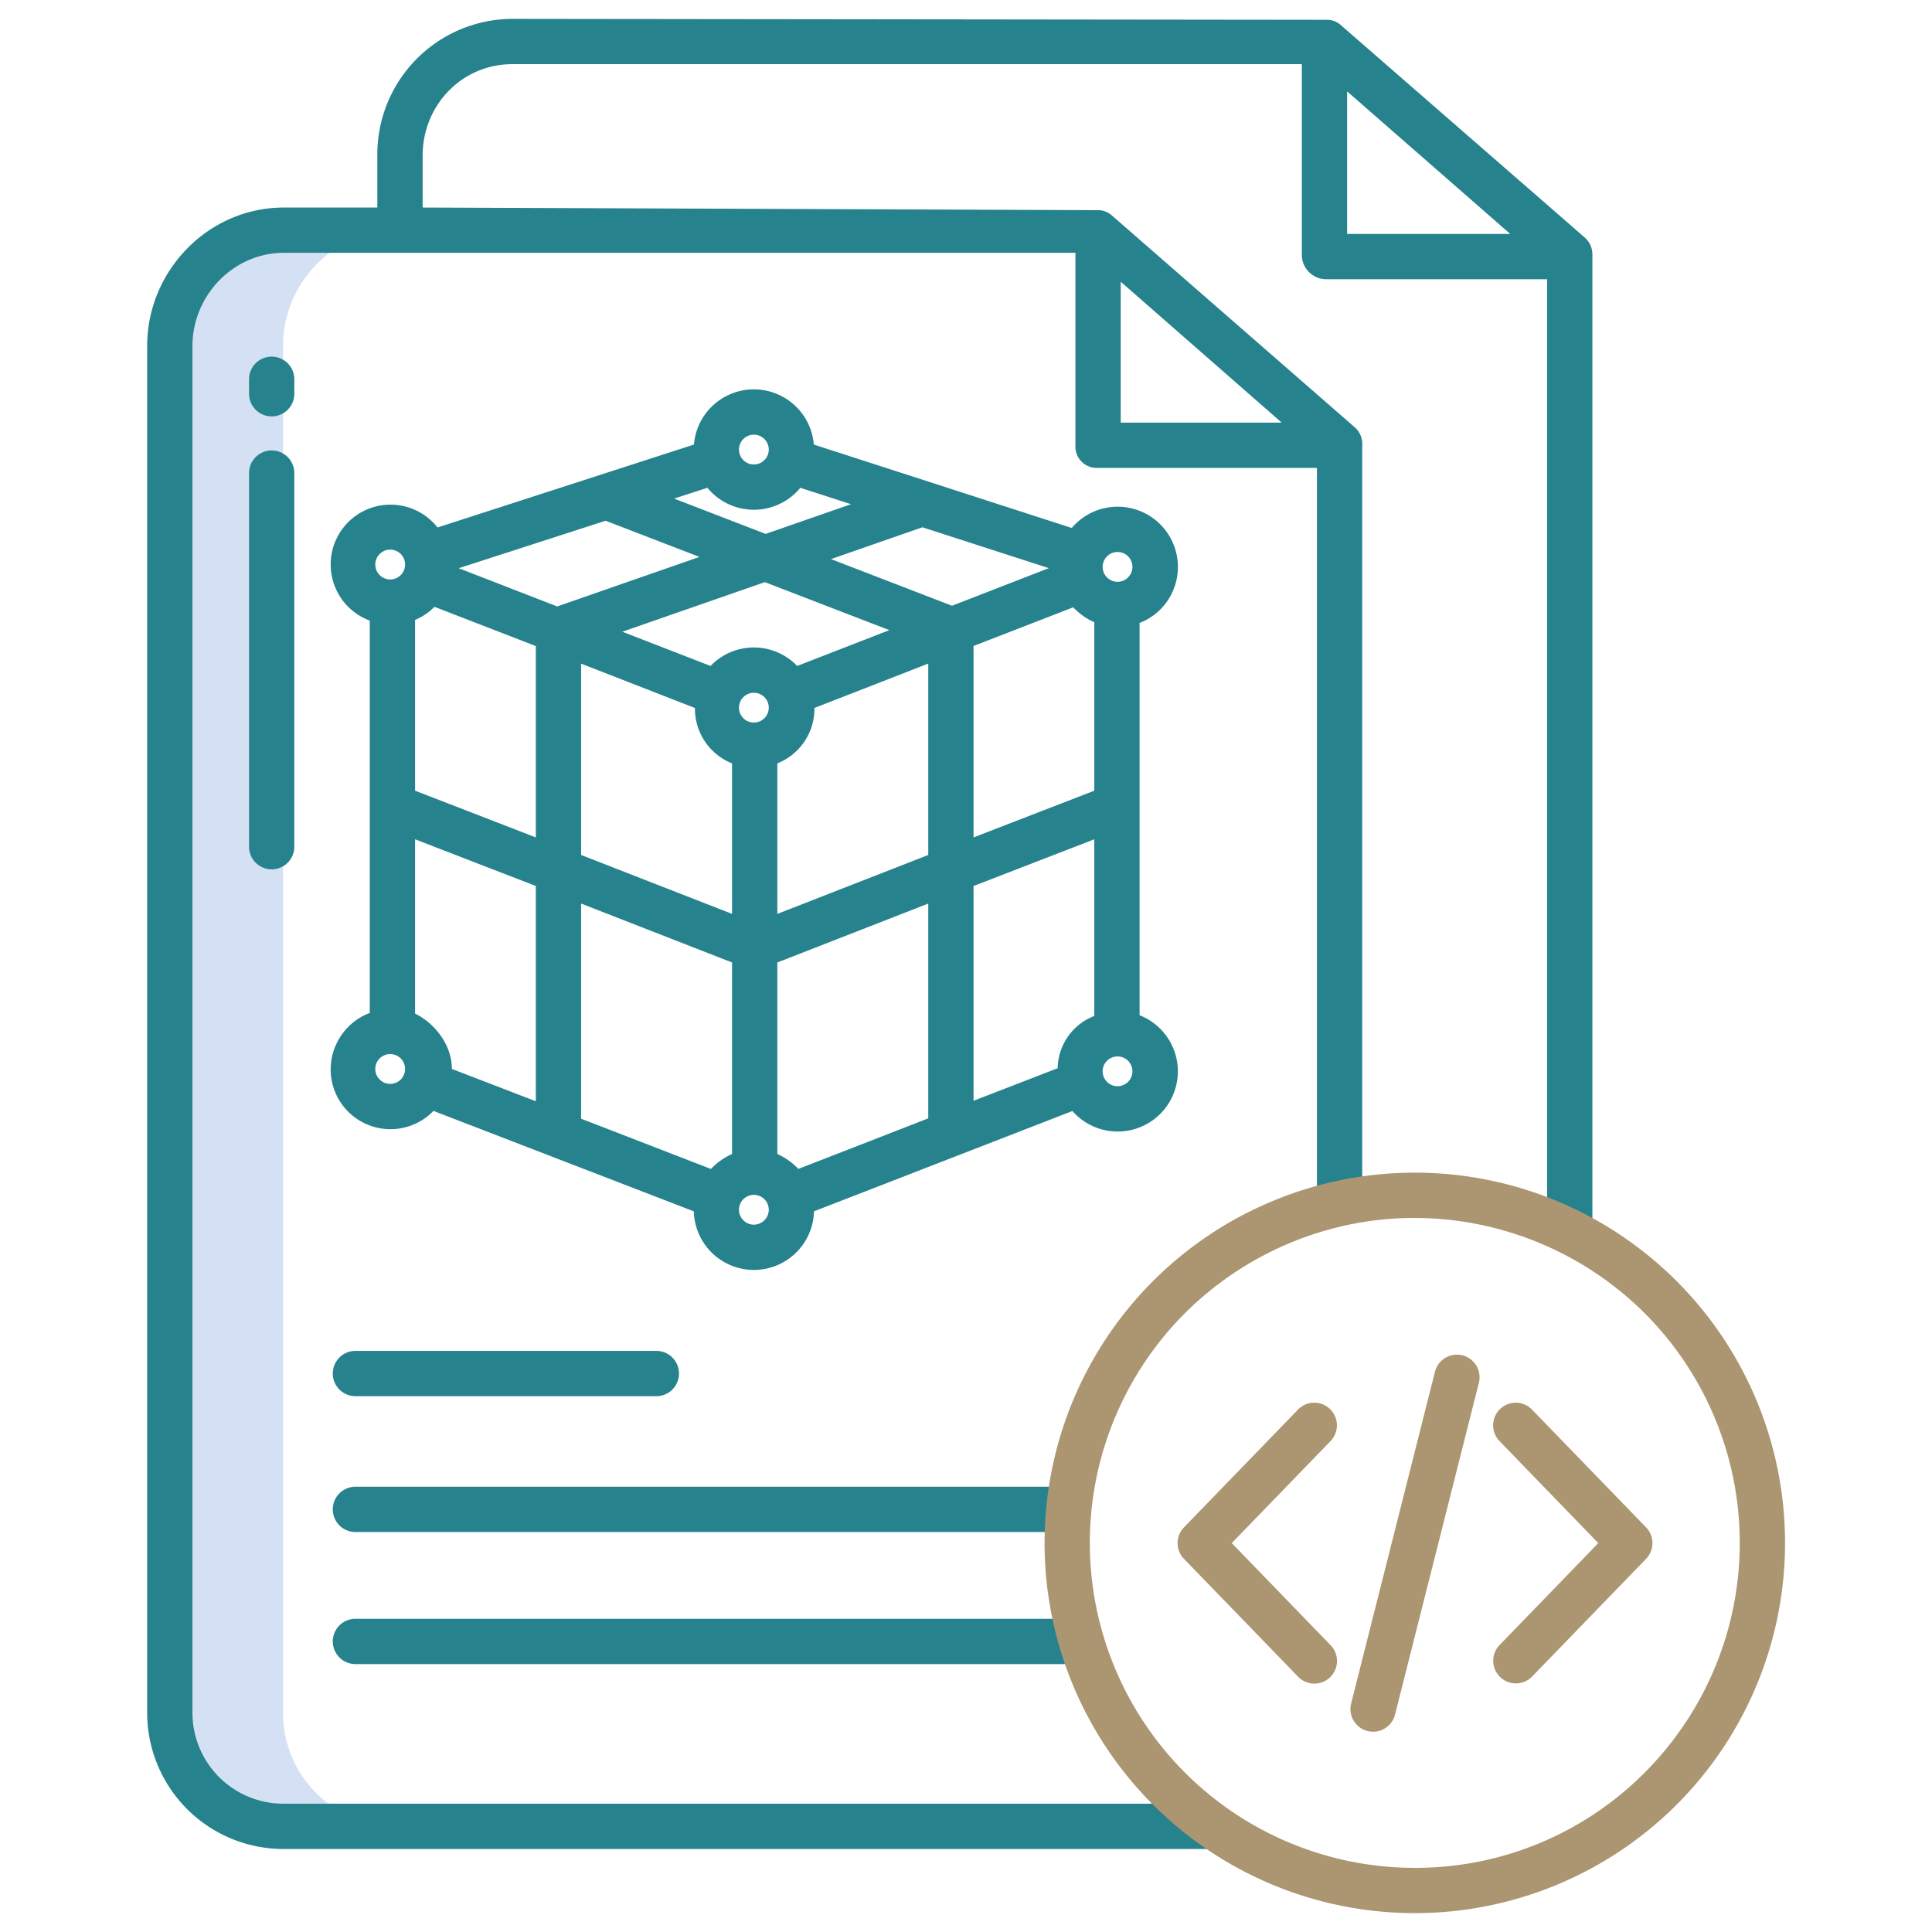
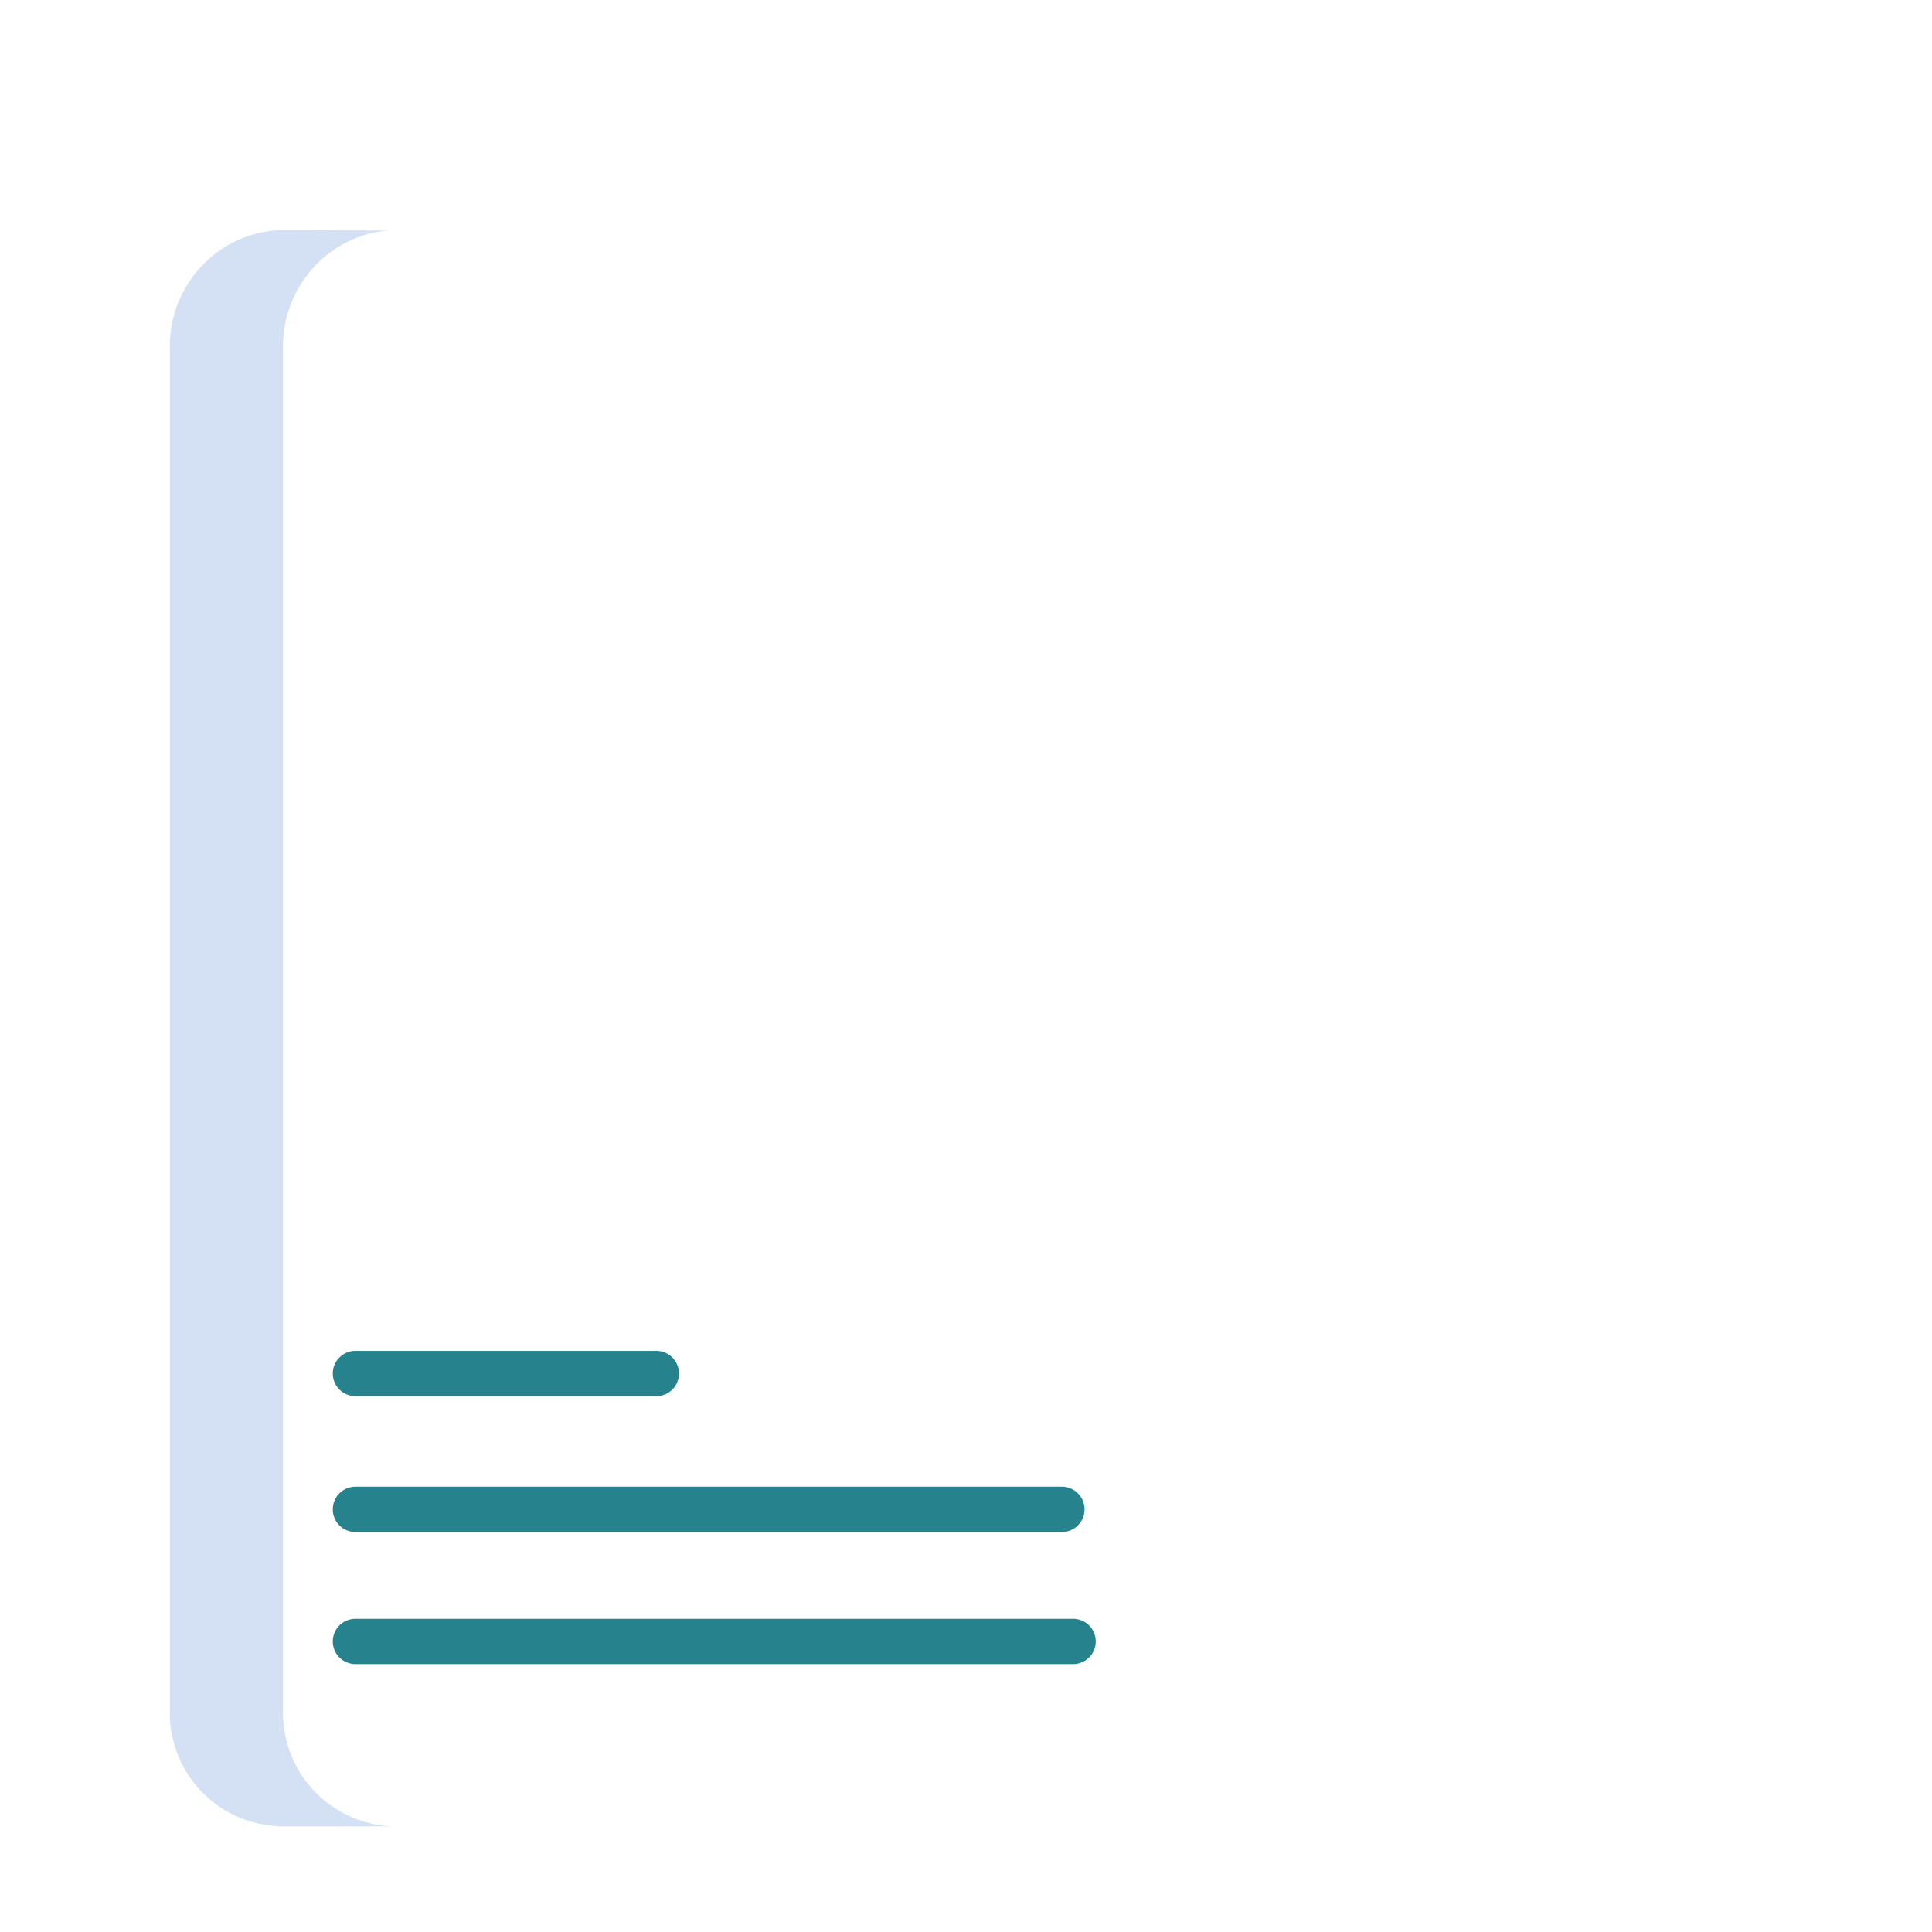
<svg xmlns="http://www.w3.org/2000/svg" width="512" height="512" x="0" y="0" viewBox="0 0 512 512" style="enable-background:new 0 0 512 512" xml:space="preserve" class="">
  <g>
    <path fill="#d4e1f4" d="M75 453.91V91.71c0-16.006 12.383-29.5 28.109-30.625L75.23 61C58.51 61 45 74.99 45 91.71v362.2A30.08 30.08 0 0 0 75.23 484h30A30.08 30.08 0 0 1 75 453.91z" opacity="1" data-original="#d4e1f4" class="" />
-     <path fill="#ab9671" d="M352.468 373.42a6 6 0 0 0-8.485.137l-30.218 31.209a6 6 0 0 0 0 8.347l30.218 31.208a6 6 0 1 0 8.621-8.347l-26.177-27.035 26.173-27.034a6 6 0 0 0-.132-8.485zM397.522 373.42a6 6 0 0 0-.137 8.485l26.177 27.034-26.177 27.035a6 6 0 0 0 8.621 8.347l30.219-31.208a6 6 0 0 0 0-8.347l-30.219-31.209a6 6 0 0 0-8.484-.137zM387.57 359.18a6 6 0 0 0-7.287 4.347l-22.21 87.885a6 6 0 1 0 11.634 2.94l22.21-87.885a6 6 0 0 0-4.347-7.287z" opacity="1" data-original="#1ae5be" class="" />
    <g fill="#0635c9">
      <path d="M94.193 370h79.747a6 6 0 1 0 0-12H94.193a6 6 0 1 0 0 12zM94.193 406h187.219a6 6 0 1 0 0-12H94.193a6 6 0 1 0 0 12zM94.193 441h190.188a6 6 0 0 0 0-12H94.193a6 6 0 1 0 0 12z" fill="#26828c" opacity="1" data-original="#0635c9" class="" />
-       <path d="M419.938 62.914 355.389 6.7a5.707 5.707 0 0 0-3.243-1.446L136 5h-.214A35.9 35.9 0 0 0 100 41.265V55H75.219C55.224 55 39 71.708 39 91.707v362.2A36.115 36.115 0 0 0 75.217 490H321v-12H75.219A24.105 24.105 0 0 1 51 453.907V91.708C51 78.326 61.837 67 75.221 67H285v51.108a5.621 5.621 0 0 0 5.651 5.892H349v195h12V117.88a5.809 5.809 0 0 0-1.845-4.525l-64.442-56.211a5.844 5.844 0 0 0-3.29-1.445L112 55V41.267C112 27.884 122.4 17 135.788 17H345v50.666A6.484 6.484 0 0 0 351.218 74H410v253h12V67.439a6 6 0 0 0-2.062-4.525zM297 74.651 339.665 112H297zM357 62V24.209L400.23 62z" fill="#26828c" opacity="1" data-original="#0635c9" class="" />
-       <path d="M78 100.512a6 6 0 0 0-12 0v3.837a6 6 0 0 0 12 0zM72 119.373a6 6 0 0 0-6 6v99.01a6 6 0 1 0 12 0v-99.01a6 6 0 0 0-6-6zM312.151 150.229a15.957 15.957 0 0 0-28.127-10.311l-68.355-22.105a15.937 15.937 0 0 0-31.766 0l-67.954 21.976A15.854 15.854 0 1 0 98 164.464v103.969a16.054 16.054 0 0 0-10.368 14.858 15.841 15.841 0 0 0 27.242 11.109l69 26.624a15.924 15.924 0 0 0 31.838-.01L284.2 294.43a15.952 15.952 0 1 0 17.8-25.375V165.086a15.858 15.858 0 0 0 10.151-14.857zm-15.992-3.948a3.949 3.949 0 1 1-3.949 3.948 3.952 3.952 0 0 1 3.949-3.948zm-15.87 136.809L258 291.72V234.8l32-12.38v46.82a15.144 15.144 0 0 0-9.711 13.85zM206 305.83v-50.764l40-15.613v56.924l-34.427 13.4A17.309 17.309 0 0 0 206 305.83zm-17.58 3.961L154 296.47v-57.017l40 15.613v50.764a17.346 17.346 0 0 0-5.58 3.961zM110 268.618v-46.2l32 12.38v57.045l-22.248-8.562c-.005-6.575-4.752-12.229-9.752-14.663zm5.138-107.807L142 171.217v50.706l-32-12.38v-45.264a15.337 15.337 0 0 0 5.138-3.468zm84.645-25.723a15.924 15.924 0 0 0 12.309-5.818l13.44 4.346-22.625 7.875-24.274-9.362 8.841-2.859a15.921 15.921 0 0 0 12.309 5.818zm11.474 41.4a15.884 15.884 0 0 0-22.95 0l-23.38-9.074 37.767-13.145 32.99 12.723zm-15.423 11.049a3.949 3.949 0 1 1 3.949 3.948 3.953 3.953 0 0 1-3.949-3.949zm-11.663.091A15.565 15.565 0 0 0 194 202.3v39.89l-40-15.612v-50.704zM206 202.3a15.567 15.567 0 0 0 9.829-14.679L246 175.853v50.728l-40 15.612zm46.293-41.766-32.069-12.368 24.231-8.433 33.49 10.831zm-66.916-12.945-37.71 13.125-26.106-10.131L160.494 138zM290 209.543l-32 12.381v-50.735l26.415-10.248A17.433 17.433 0 0 0 290 164.9zm-90.217-94.352a3.949 3.949 0 1 1-3.949 3.949 3.953 3.953 0 0 1 3.949-3.949zm-96.377 30.468a3.949 3.949 0 1 1-3.948 3.948 3.953 3.953 0 0 1 3.948-3.948zm0 141.58a3.949 3.949 0 1 1 3.949-3.948 3.952 3.952 0 0 1-3.949 3.948zm96.377 37.307a3.949 3.949 0 1 1 3.948-3.949 3.953 3.953 0 0 1-3.948 3.949zm96.376-36.685a3.949 3.949 0 1 1 3.948-3.949 3.953 3.953 0 0 1-3.948 3.949z" fill="#26828c" opacity="1" data-original="#0635c9" class="" />
    </g>
-     <path fill="#ab9671" d="M444.327 339.512a98.119 98.119 0 0 0-138.76-.02A98.118 98.118 0 0 0 374.923 507h.015a98.117 98.117 0 0 0 69.389-167.488zm-8.5 130.273A85.553 85.553 0 0 1 374.938 495h-.013a86.118 86.118 0 0 1-60.874-147.021 86.68 86.68 0 0 1 48.34-24.3 85.123 85.123 0 0 1 12.412-.907A86.568 86.568 0 0 1 435.841 348a86.116 86.116 0 0 1-.018 121.789z" opacity="1" data-original="#1ae5be" class="" />
  </g>
</svg>